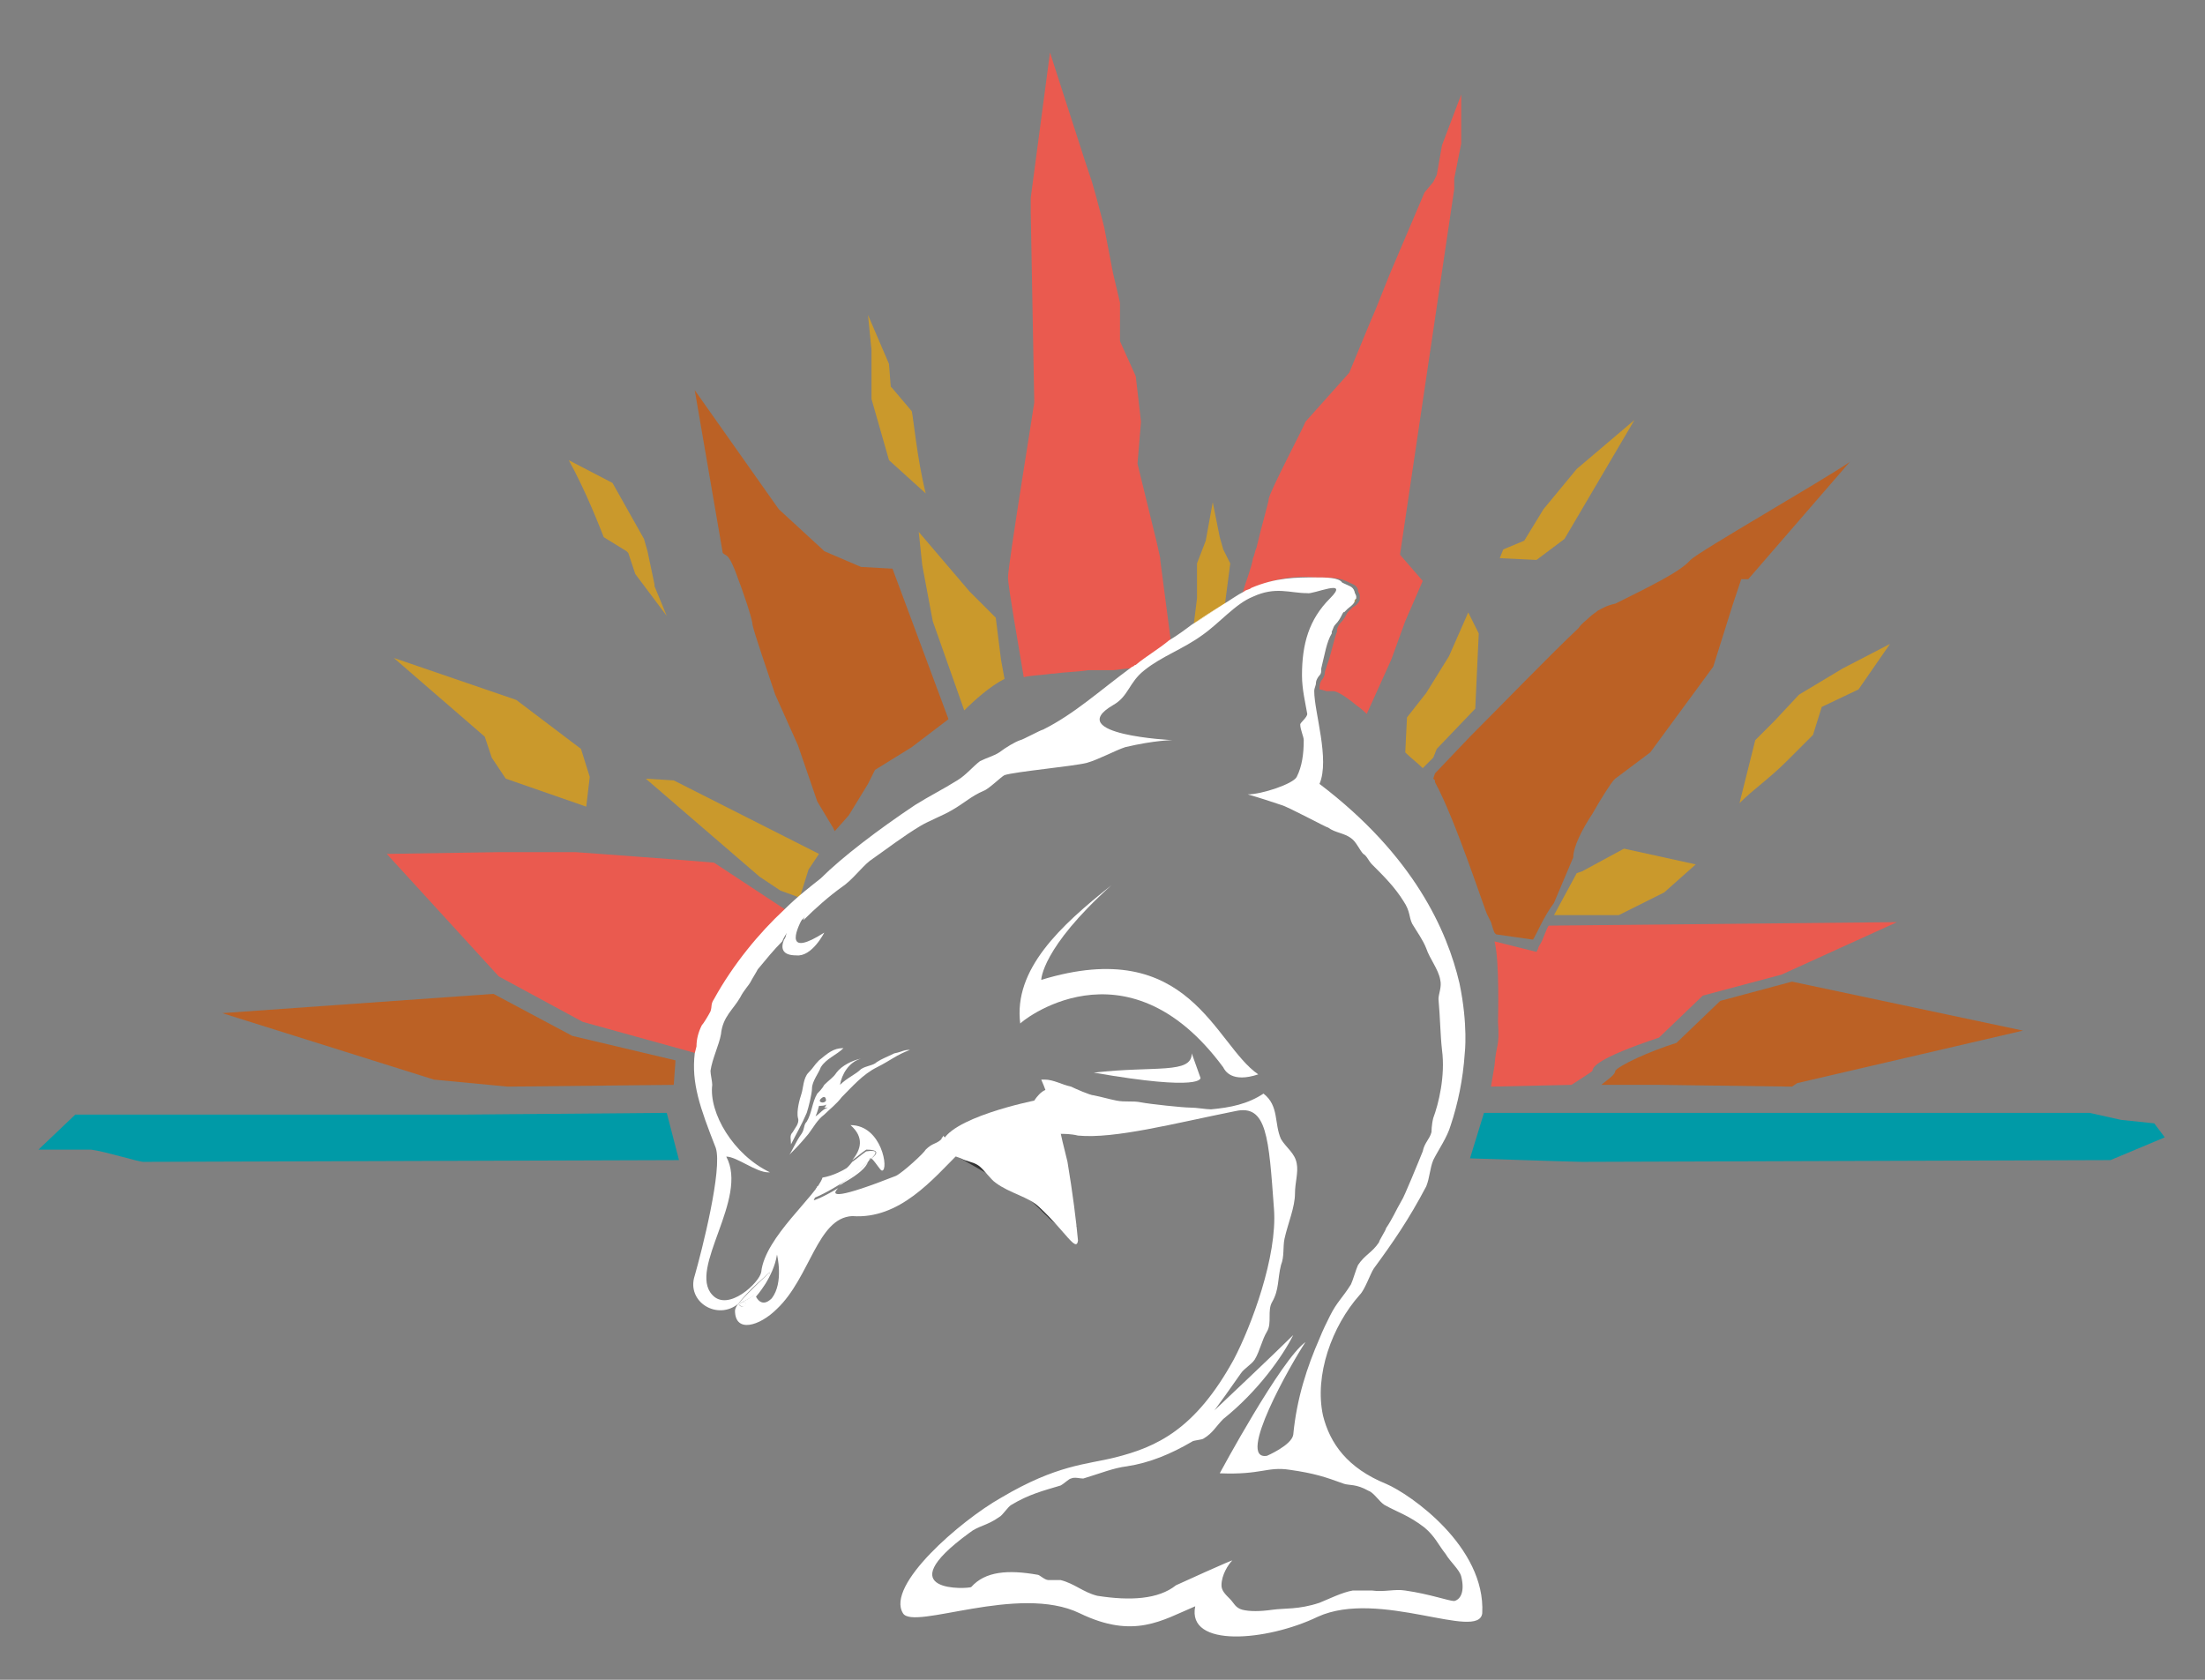
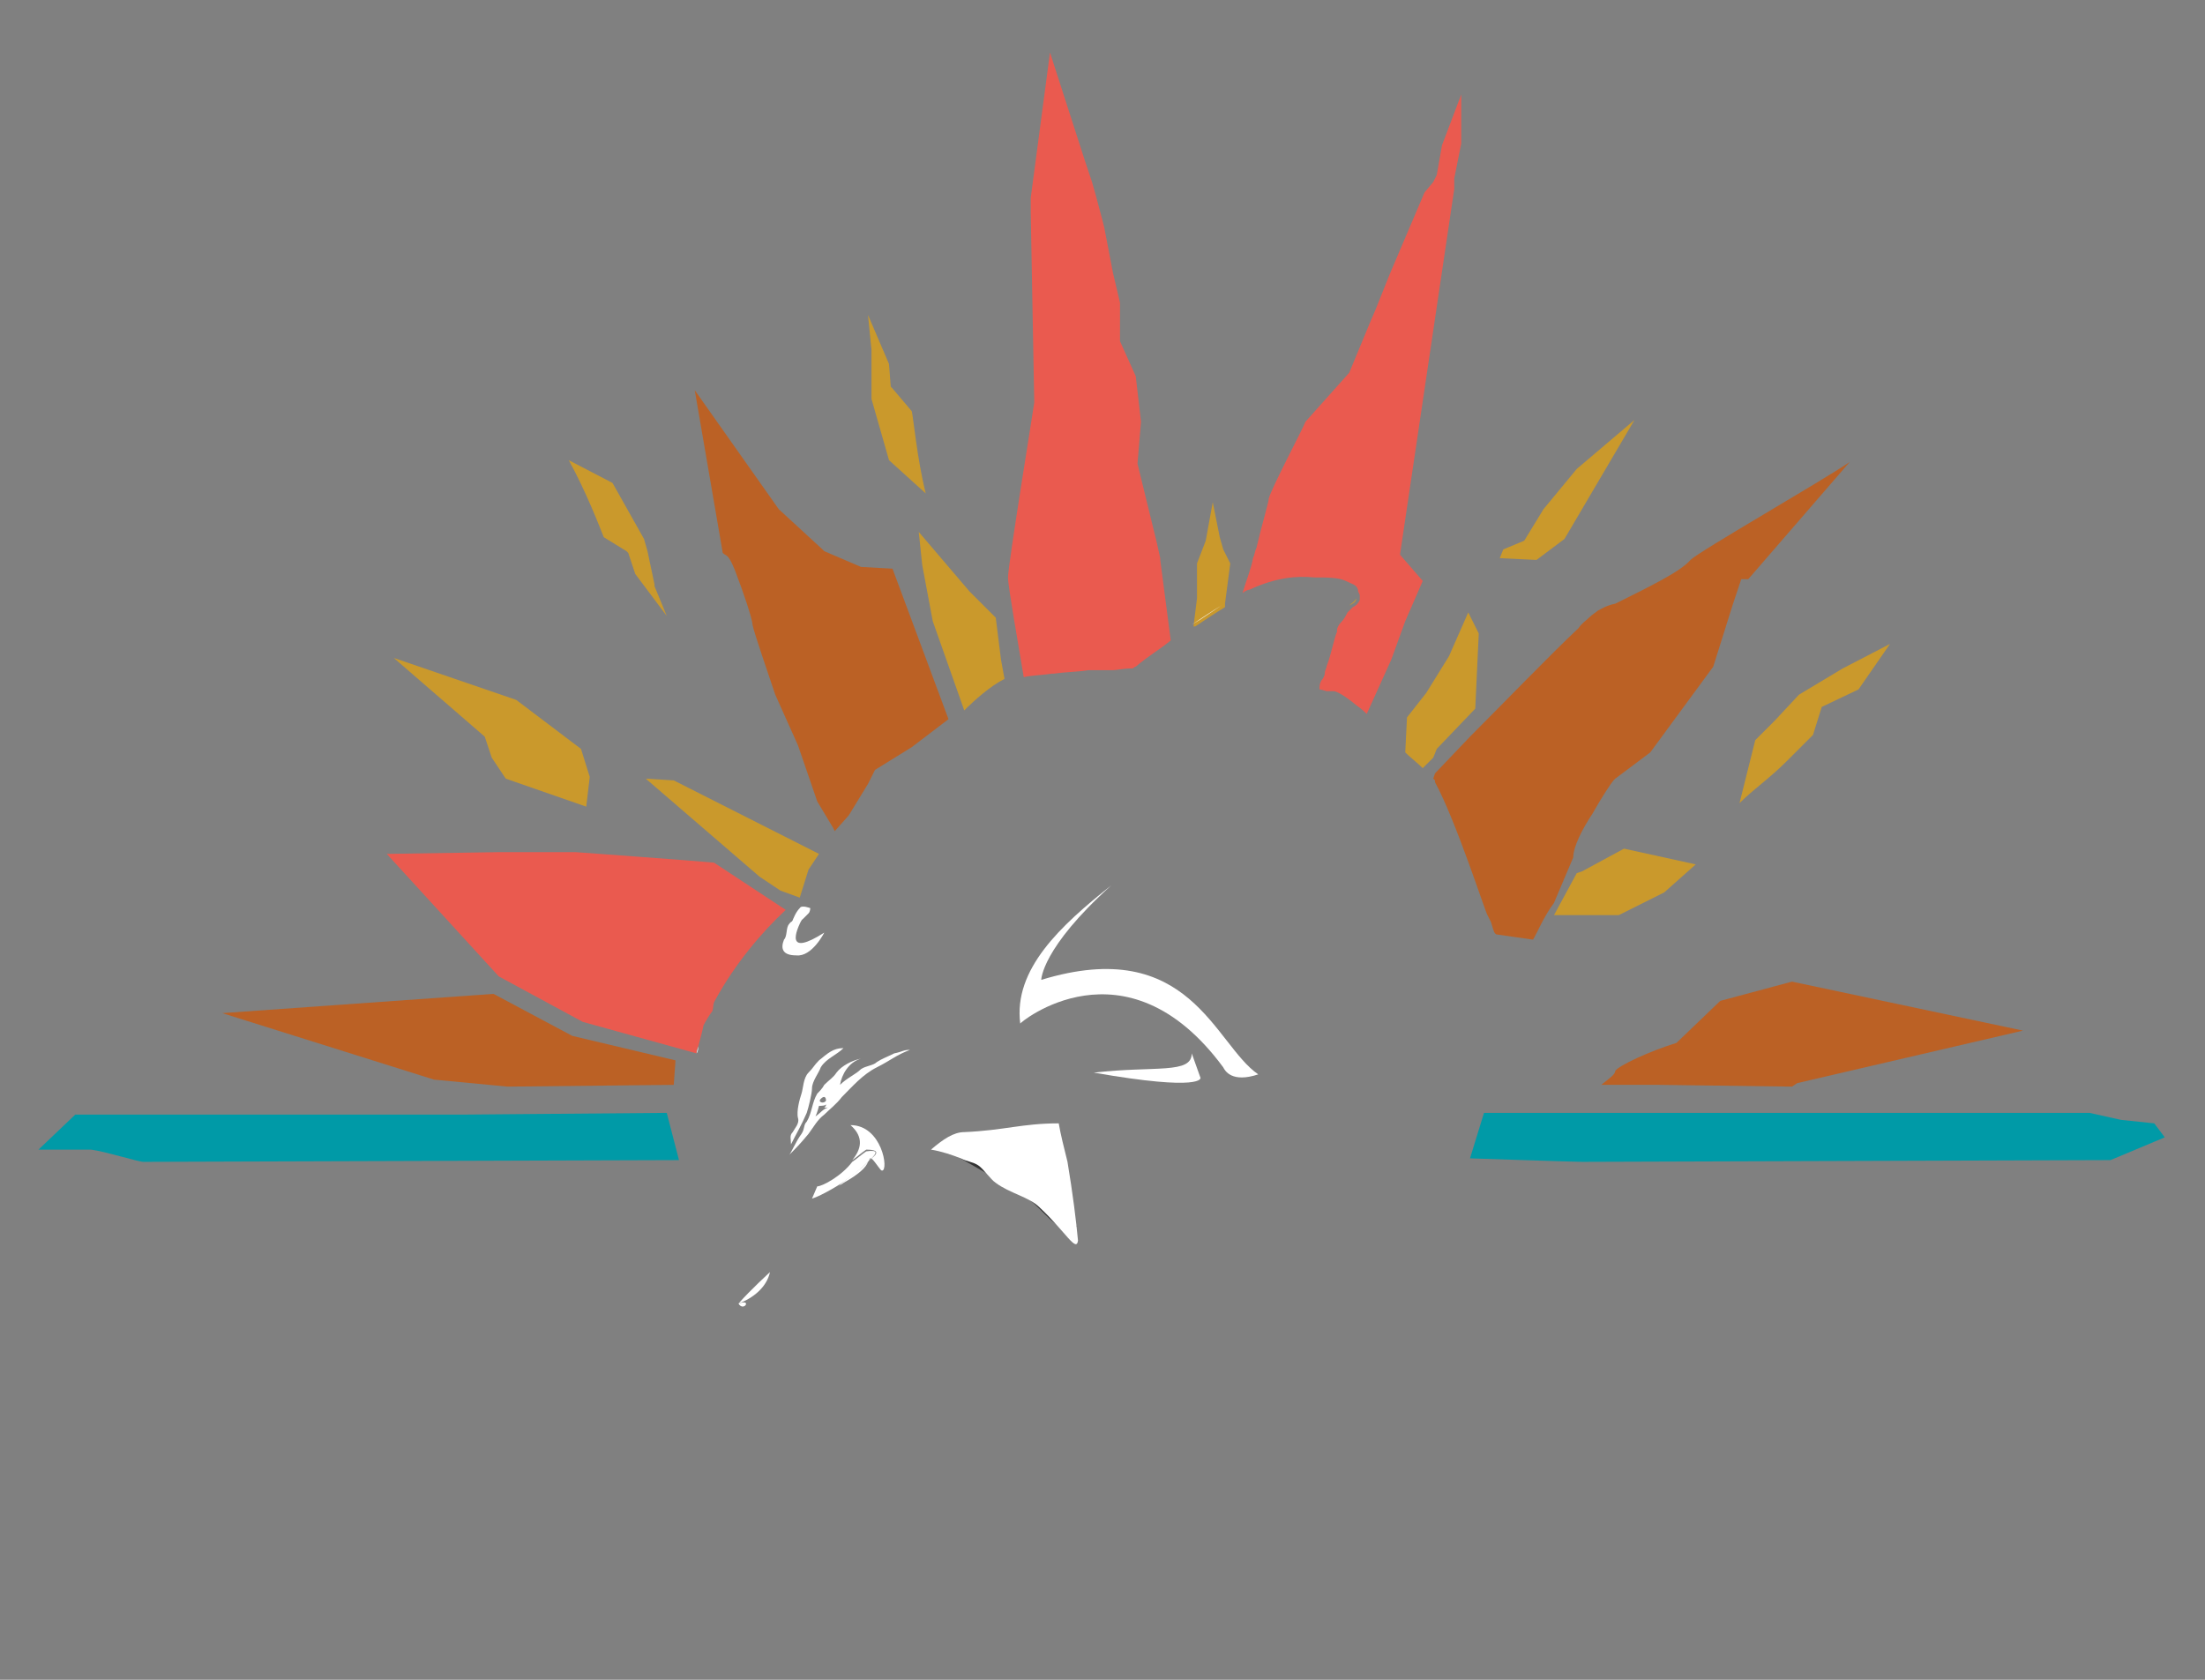
<svg xmlns="http://www.w3.org/2000/svg" viewBox="0 0 126 96">
  <rect x="0" y="0" width="126" height="96" fill="#808080" stroke="none" />
  <linearGradient id="a" gradientTransform="matrix(1 0 0 -1 0 96)" gradientUnits="userSpaceOnUse" x1="45.2" x2="45.2" y1="30.6" y2="30.6">
    <stop offset="0" stop-color="#fff" />
    <stop offset="1" stop-color="#4a4a4a" />
  </linearGradient>
  <path d="m58.2 67.9c-.2-.1-.4-.2-.6-.3 0 0 0 0 .1.1.2.1.3.2.5.2z" fill="none" />
  <path d="m26.4 63.7h-22.1l-2.1 2h3c.8.1 2.7.7 3 .7l30.6-.1-.7-2.7z" fill="#009aa7" />
  <path d="m123.1 64.2-1.9-.2-1.8-.4h-8.8-25.8l-.8 2.6s6 .2 6.4.2l30.2-.1 3.1-1.3z" fill="#009aa7" />
  <path d="m42 32.6c.5 1.3 1 2.8 1 3.1.1.5.9 2.8 1.3 4l1.3 2.9 1.1 3.2.3.5.6 1 .1.2.8-.9 1.1-1.8.4-.8 2.1-1.3 2.1-1.6-3.2-8.6-1.8-.1-2.1-.9-.1-.1-2.5-2.3-4.8-6.8 1.6 9.3c.2.2.3 0 .7 1z" fill="#bb6125" />
  <path d="m91.3 34.9c-.1.1-.3.2-.5.4s-.4.3-.6.6c-1.6 1.5-4.3 4.3-6.2 6.2l-2 2.1-.1.3.1.1v.1c1.2 2.2 2.9 7.5 3 7.6l.2.4c.2.7.2.6.3.7l2.1.3c.2-.3.6-1.3 1.2-2.1l1.1-2.6c0-.6.5-1.6 1.1-2.5.5-.9 1.1-1.8 1.2-1.9l.1-.1 2-1.5 3.6-4.9 1.1-3.5.5-1.5h.4l5.8-6.7c-1.6 1.1-8.6 5.1-9.1 5.6-.6.7-2.5 1.6-4.3 2.5-.5.1-.8.3-1 .4z" fill="#bb6125" />
  <path d="m98.3 57.2-2.5 2.4c-1.6.5-3.3 1.3-3.5 1.6 0 .2-.3.4-.8.8h3.3l7.6.1.3-.2 12.9-3-13.2-2.8z" fill="#bb6125" />
  <path d="m38.5 62 .1-1.4-5.9-1.4-4.5-2.4-15.5 1.1 12.1 3.8 4.2.4z" fill="#bb6125" />
  <g fill="#ca992c">
    <path d="m52.7 32.3.6 3.2 1.8 5.1c.6-.6 1.5-1.4 2.3-1.8l-.2-1.1-.3-2.4-1.5-1.5-2.9-3.4z" />
    <path d="m70 34.5.3-2.3-.4-.8-.2-.7-.4-2-.4 2.2-.5 1.3v2l-.2 1.6h.1c.6-.4 1.2-.8 1.7-1.1z" />
    <path d="m81.5 39.6-1.1 1.4-.1 2c.3.3.7.6 1 .9l.6-.6.2-.5 2.2-2.3.2-4.3-.6-1.2-1.1 2.5z" />
    <path d="m43.4 50.1 1.2.8 1.1.4.5-1.6.6-.9-8.3-4.2-1.6-.1z" />
    <path d="m92.5 52.3 2.6-1.3 1.8-1.6-4.1-.9-2.4 1.3-.3.1-1.3 2.4h.2 3.3z" />
    <path d="m28.1 43.3.4.6.4.6 4.6 1.6.2-1.7-.5-1.6-3.7-2.8-7-2.4 5.2 4.5z" />
    <path d="m35.8 31.5.1.1.4 1.2 1.8 2.4-.7-1.7v-.1l-.4-1.9-.2-.7-1.8-3.2-2.5-1.3c1 1.8 1.8 3.9 2 4.4z" />
    <path d="m89.4 30.8 4-6.8-3.3 2.8-1.9 2.3-1.1 1.8-1.2.5-.2.5 2.1.1z" />
    <path d="m102.8 39.7-1.4 1.5-1.1 1.1-.9 3.6c.8-.8 1.7-1.4 2.7-2.4.7-.7 1.3-1.3 1.5-1.5l.5-1.6 2.1-1 1.8-2.6-2.7 1.4z" />
    <path d="m49.8 20v2 .8l1 3.5 2.1 1.9c-.5-2-.7-4.3-.8-4.7l-1.1-1.3-.1-.1-.1-1.3-1.2-2.8z" />
  </g>
  <path d="m75.4 38.5c-.1.1-.1.3-.2.4.1-.1.2-.2.2-.4z" fill="none" />
  <path d="m77.5 33.6c0 .1 0 .1 0 0 0 .1 0 .2.1.3 0-.1 0-.2-.1-.3z" fill="none" />
  <path d="m76.9 34.8s.1-.1.2-.2c0 .1-.1.2-.2.2z" fill="none" />
  <path d="m77.6 34.1c0 .1 0 .1-.1.2.1-.1.1-.2.1-.2z" fill="none" />
  <path d="m75.1 33c.7 0 1.4 0 1.8.2s.6.2.7.5c0 .1 0 .1.1.3v.1.2c-.1.2-.2.3-.4.4-.1.1-.2.2-.3.3-.1.2-.2.4-.4.6-.1.1-.2.3-.2.4v.1c-.2.5-.3 1.2-.6 2 0 .1-.1.2-.1.4 0 .1-.1.3-.2.4-.1.2-.1.3-.1.5.1 0 .4.1.4.1h.2.1.1c.2 0 .7.3 1.3.8.3.2.6.5.6.5l1.4-3.1.8-2.2 1-2.3-1.3-1.5 3.1-20.9v-.6l.4-2v-2.8l-1.1 2.9-.3 1.7-.2.4-.5.6-2 4.7-.8 2-.3.7-1.2 2.9-2.5 2.8c-.1.3-2 3.9-2.1 4.4 0 .2-.4 1.5-.7 2.8-.1.2-.1.4-.2.6-.1.6-.4 1.3-.6 2 .1-.1.3-.2.4-.2 1.5-.7 2.7-.8 3.7-.7z" fill="#ea5a4f" />
  <path d="m76.8 34.9s0 .1 0 0z" fill="#ca992c" />
  <path d="m77.6 34c0 .1 0 .1 0 0z" fill="#ca992c" />
  <path d="m77.5 34.2c-.1.2-.3.3-.4.4.2-.1.4-.2.4-.4z" fill="#ca992c" />
-   <path d="m88.1 53.8c-.1.2-.2.3-.2.4l-.1.2-2.4-.6c.3 1.1.2 4.5.2 4.6.1 1.5-.1 1.2-.2 2.5l-.2 1.2 4.6-.1c.6-.4 1.1-.7 1.2-.8 0-.2.2-.7 3.8-1.9l2.5-2.4 4.5-1.2 6.6-3-19.9.2c-.1.1-.3.7-.4.9z" fill="#ea5a4f" />
  <path d="m66.9 36.6-.6-4.6v-.1l-.2-.9-1.1-4.5.2-2.4-.3-2.6-.9-2v-2.2l-.4-1.7-.5-2.6-.1-.4-.4-1.5-.2-.7-.4-1.2-2-6.2-1.1 8.3v.9l.2 10.8c0 .1-1.5 9.3-1.5 10 0 .5.6 3.9.9 5.7.4-.1.9-.1 1.6-.2h.1c.7-.1 1.4-.1 2-.2h1.4c.2 0 .6-.1 1.1-.1.1 0 .1-.1.2-.1.7-.6 1.4-1 2-1.5z" fill="#ea5a4f" />
  <path d="m40.2 58.6c.1-.2.4-.7.5-.8.1-.3 0-.4.2-.7 1.1-2 2.6-3.8 4-5.1l-4.1-2.7c-1-.1-7.9-.6-7.9-.6h-4.4l-6.4.1 6.4 7 4.8 2.6 6.5 1.8c0-.1 0-.2.1-.4.1-.4.2-.7.3-1.2z" fill="#ea5a4f" />
  <path d="m49.6 66.4c.1-.1.1-.1.2-.2 0 0 0 0-.1 0 .1 0 0 .1-.1.2z" fill="#fff" />
  <path d="m42.2 74.5c.3.5.8-.3 0 0z" fill="#fff" />
-   <path d="m79.2 84.8c-2.2-.9-3.2-2.3-3.6-3.9-.5-2.3.5-5.1 2.1-6.9.3-.3.6-1.2.8-1.5 1.1-1.5 2-2.8 3-4.7.2-.5.2-1 .4-1.5.3-.6.8-1.3 1-2 .4-1.2.7-2.6.8-4.1 0 0 .2-1.6-.3-4-.7-3-2.6-7.3-8-11.4.6-1.4-.3-4.1-.3-5.3 0-.2.1-.3.1-.5 0-.1.1-.3.2-.4s.1-.2.1-.4c.2-.8.3-1.5.6-2v-.1c.1-.2.1-.3.2-.4.2-.2.3-.4.4-.6s.1-.1.1-.1c.1-.1.1-.1.2-.2s.3-.2.4-.4c0-.1 0-.1.1-.2v-.1c0-.1-.1-.2-.1-.3-.1-.3-.3-.3-.7-.5-.2-.3-.9-.3-1.6-.3-1 0-2.2 0-3.6.6-.1.1-.3.1-.4.2-.4.2-.8.5-1.3.8l-1.2.8-.5.3c-.4.3-.8.6-1.3.9-.6.5-1.3.9-1.9 1.4-.1 0-.1.1-.2.1-1.9 1.4-3.3 2.7-5.1 3.6-.1 0-1.2.6-1.3.6-.3.1-.8.4-1.2.7-.3.2-.7.3-1.1.5-.4.3-.8.8-1.3 1.1-.8.5-1.6.9-2.4 1.4-2.1 1.4-4.2 3-5.4 4.2-.5.4-1.3 1-2.1 1.8-1.4 1.3-2.9 3.1-4 5.1-.2.3-.1.4-.2.7-.1.2-.4.7-.5.8-.2.4-.3.8-.3 1.2l-.1.4c-.2 1.7.3 3.1 1.2 5.4.4 1.2-.8 5.9-1.2 7.3-.5 1.5 1.3 2.6 2.5 1.6.5-.7 1.8-1.8 1.8-1.8-.3.9-1 1.5-1.8 1.8.8-.3.2.5 0 0-.1.1-.2.3-.2.4 0 1.3 1.4.9 2.4-.1 1.9-1.8 2.3-5.2 4.3-5.3 2.7.2 4.6-2.1 6.1-3.6-.2-.2-.4-.4-.6-.6-.1-.1-.2-.3-.3-.4 0 .1-.1.1-.1.2-.3.3-.5.2-.9.6-.1.2-1.3 1.3-1.7 1.5-3.3 1.3-3.8 1.2-3.3.7-1 .6-1.4.7-1.4.7l.3-.7c.3 0 1.4-.6 2-1.4-.6.4-1.2.7-1.8.8-.3 1-3.3 3.4-3.5 5.4-.1.6-1.9 2.3-2.8 1.3-1.4-1.5 2.1-5.5.8-7.9.6 0 1.7.9 2.4.9h.1c-2.1-1-3.5-3.4-3.3-5 0-.2-.1-.6-.1-.8.1-.7.5-1.5.6-2.1.1-1 .7-1.4 1.1-2.1.2-.4.5-.7.6-.9s.3-.5.4-.7c.5-.6.9-1.1 1.4-1.6.3-.8 1.5-1.8 1.5-1.8s-.2.3-.3.6c.7-.7 1.5-1.4 2.2-1.9.6-.4 1.1-1.1 1.6-1.5 1-.7 1.9-1.4 2.9-2 .5-.3 1.3-.6 1.8-.9.7-.4 1.1-.8 1.8-1.1.3-.1 1-.8 1.2-.9.6-.2 3.9-.5 4.7-.7.7-.2 1.6-.7 2.2-.9 1.7-.4 2.7-.4 2.7-.4s-6.3-.3-3.4-2c.9-.5.9-1.3 1.8-2 1-.8 2.2-1.2 3.3-2 1-.7 1.9-1.8 2.9-2.2 1.3-.6 2.1-.2 3.1-.2.3.1 2.5-.9 1.3.3s-1.6 2.6-1.6 4.4c0 .8.2 1.6.3 2.2 0 .2-.4.5-.4.6 0 .3.2.7.2.9 0 .8-.1 1.5-.4 2.1-.2.4-2 1-2.8 1 .7.2 1.3.4 1.9.6.4.1 2.6 1.3 2.7 1.3.4.3.9.3 1.3.6.3.2.5.7.7.9.2.1.3.4.5.6.7.7 1.3 1.3 1.8 2.1.4.6.3.9.5 1.3.3.5.6.9.8 1.4.2.6.7 1.2.8 1.8.1.4-.1.8-.1 1.1.1 1.1.1 2 .2 2.9.2 1.5-.2 3.1-.5 3.9-.1.4-.1.8-.1.8-.1.4-.4.6-.5 1.1-.2.5-1.1 2.7-1.2 2.8-.4.7-.5 1-.9 1.6 0 .1-.4.7-.4.8-.4.6-.8.7-1.2 1.3-.1.2-.3.9-.4 1.1-.5.8-.8 1-1.2 1.8-.2.4-.4.8-.6 1.3-.7 1.6-1.3 3.4-1.5 5.5-.1.6-1.5 1.2-1.5 1.2-1.8.3 1.4-5.3 2.2-6.5-1.4 1-4.9 7.5-4.9 7.5 2.4.1 2.7-.4 4-.2 1.4.2 2 .4 3.1.8.3.1.7 0 1.4.4.3.1.6.6.9.8.7.4 1.4.6 2.3 1.3.6.5.8 1 1.2 1.5.3.5.8.9.9 1.3.2.8 0 1.3-.4 1.4-.3 0-1.4-.4-2.8-.6-.6-.1-1.2.1-1.9 0-.4 0-.8 0-1.1 0-.6.1-1.4.5-1.9.7-1.2.4-2 .3-2.7.4s-1.3.1-1.7 0-.5-.4-.7-.6c-.3-.3-.5-.5-.5-.8 0-.6.4-1.2.6-1.4.3-.2-3.2 1.4-3.2 1.4-1 .8-2.6.9-4.5.6-.8-.2-1.3-.7-2.1-.9-.1 0-.6 0-.7 0-.2 0-.5-.3-.6-.3-1.7-.3-3-.2-3.8.7-.1.1-4.9.4-.1-3.1.5-.4 1-.4 1.7-.9.2-.1.5-.6.7-.7 1-.6 1.8-.8 2.8-1.1.2-.1.5-.4.6-.4.2-.1.5 0 .7 0 1-.3 1.7-.6 2.5-.7 1.3-.2 2.5-.7 3.7-1.4.1-.1.6-.1.7-.2.5-.3.7-.7 1.1-1.1 2-1.6 3.4-3.6 4-4.8-1 1-4.5 4.3-4.5 4.3.3-.4.8-1.1 1.5-2.1.2-.3.6-.5.8-.8.3-.5.4-1.1.7-1.6s0-1.2.3-1.7c.4-.7.3-1.3.5-2.1.2-.5.1-1 .2-1.5.2-.9.6-1.8.6-2.6 0-.6.2-1.2.1-1.7-.1-.6-.6-.9-.9-1.4-.4-.9-.1-1.9-1-2.6-.9.6-1.9.8-3 .9-.3 0-.8-.1-1.2-.1s-2.3-.2-2.8-.3-.9 0-1.4-.1-.8-.2-1.3-.3c-.2 0-1.1-.4-1.3-.5-.5-.1-1-.4-1.5-.4-.1 0-.1 0-.2 0 .4.9.7 2 1 3.1.3 0 .7 0 1.1.1 2.1.2 5.5-.7 9-1.4 1.8-.4 1.9 1.5 2.2 5.6.2 2.7-1.3 6.7-2.3 8.6-2.2 4-4.4 5-6.8 5.6-1.6.4-3.3.4-6.5 2.3-2.3 1.3-6.6 5-5.6 6.6.6 1 6.6-1.7 10.1 0 3.1 1.5 4.7.4 6.6-.4-.5 2.4 4.1 2 7 .6 3.5-1.6 9.2 1.4 9.4-.2.2-3.8-4.1-6.8-5.5-7.4zm-35.1-10.6c-.6.6-.9-.1-.9-.1s1-1.1 1.2-2.4c0 0 .4 1.6-.3 2.5z" fill="#fff" />
  <path d="m69.9 61c.1.2.5.9 2 .4-2.5-1.7-3.9-8-12.4-5.4 0 0 0-1.8 4-5.4-2.9 2.3-5.6 4.8-5.2 7.9-.1 0 6-5.1 11.6 2.5z" fill="#fff" />
  <path d="m69.8 34.6c-.5.3-1.1.7-1.7 1.1l.5-.3z" fill="#fff" />
  <path d="m39.8 60.2.1-.4c0 .1 0 .3-.1.4z" fill="#fff" />
  <path d="m44 72.7s-1.2 1.1-1.8 1.8c.8-.3 1.6-.9 1.8-1.8z" fill="#fff" />
  <path d="m58.4 68.1c-.1-.1-.1-.1-.2-.1-.2-.1-.3-.2-.5-.3 0 0 0 0-.1-.1-.7-.4-1.4-.7-2.1-1.2-.1 0-.3-.1-.4-.1-.1.1-.3.2-.4.4.6.5 1.4.9 2.2 1.3.5.3 1.1.6 1.5.9.6.4 1.1.9 1.4 1.2.4.5.7.7.9.7 0-.1.1-.4 0-.8-.5 0-1-1-2.3-1.9z" fill="none" />
  <path d="m60.2 64.5c.1.4.2.9.4 1.5-.1-.5-.2-1-.4-1.5z" fill="#bbb" stroke="#333" stroke-miterlimit="11" stroke-width=".362" />
  <path d="m57.2 66.9c-.3-.1-.6 0-.8-.2-.2-.1-.5-.2-.8-.3.7.4 1.4.8 2.1 1.2-.2-.2-.3-.6-.5-.7z" fill="#bbb" stroke="#333" stroke-miterlimit="11" stroke-width=".362" />
  <path d="m59.4 68.6c-.3-.3-.8-.4-1.2-.7.1 0 .2.1.2.1 1.3.9 1.8 1.9 2.4 1.9-.2-.1-.6-.6-1.4-1.3z" fill="#bbb" stroke="#333" stroke-miterlimit="11" stroke-width=".362" />
  <path d="m61 68.5c-.1-.8-.2-1.7-.4-2.6.2 1.2.4 2.2.4 3 0-.1 0-.2 0-.4z" fill="#fff" />
  <path d="m55.1 64.7c-.6 0-1.2.4-1.9 1 .6.1 1.2.3 1.7.5.4.2.7.2 1 .4s.7.8 1 1c.8.6 1.9.8 2.5 1.4 1.5 1.4 2.1 2.6 2.2 1.9-.1-1.1-.3-2.7-.6-4.5-.2-.8-.4-1.6-.5-2.2-2.1 0-3.1.4-5.4.5z" fill="#fff" />
-   <path d="m60.9 64.3c-.2-.8-.4-1.4-.5-1.6-.5-1.1-1.3.2-1.3.2s-5 1-5.3 2.5c.4 0 .7.1 1 .2.6-.5 1.1-.8 1.6-.8 1.9-.2 2.7-.6 4.5-.5z" fill="#fff" />
  <path d="m45.2 65.4c0-.1 0-.1 0 0z" fill="#fff" />
-   <path d="m45.2 65.4c0-.1 0-.1 0 0z" fill="url(#a)" />
  <path d="m68.1 60.2c0 1.2-2.1.7-5.6 1.1 6.3 1.1 6.1.3 6.1.3z" fill="#fff" />
  <path d="m45.9 52.5c.1-.1.2-.2.3-.3s.1-.3.1-.3-.5-.2-.6 0c-.4.4-.6 1.3-.8 1.9.2-.5.6-1 1-1.3z" fill="#fff" />
  <path d="m45.5 54.6c.9.1 1.6-1.3 1.6-1.3-2.2 1.4-1.7 0-1.2-.9-.2.2-.6.1-.8.4-.2.2-.1.7-.3.9-.2.5-.1.9.7.9z" fill="#fff" />
  <path d="m49.6 66.4c.1-.1.1-.2.1-.2h.1c.3-.3.4-.5-.3-.4-.3.2-.5.4-.8.6-.6.8-1.7 1.4-2 1.4l-.3.7s.4-.1 1.4-.7c.5-.3 1.3-.9 1.8-1.4z" fill="#fff" />
  <path d="m49.8 66.2c.3.3.5.7.6.7.4 0 0-2.6-1.8-2.6.8.7.6 1.4.1 2 .3-.2.5-.4.8-.6.7 0 .7.2.3.5z" fill="#fff" />
  <path d="m49.6 66.4c-.5.5-1.3 1-1.7 1.4.1-.1.2-.1.3-.2.9-.5 1.3-.9 1.4-1.2z" fill="#fff" />
  <path d="m45.2 65.4c.3-.6.6-1.1.9-1.8.1-.3.3-1.1.3-1.4 0-.4.4-.9.5-1.2.3-.5.9-.7 1.3-1.1-.6 0-.9.3-1.4.7-.3.3-.3.4-.6.7s-.3.9-.4 1.2-.3 1-.2 1.4c.1.3-.2.6-.3.8-.2.2-.1.4-.1.7 0-.1 0-.1 0 0z" fill="#fff" />
  <path d="m51.1 60.2c-.4.2-.7.3-1 .5-.2.2-.6.2-.9.4-.3.3-.8.5-1.2.9.1-.6.5-1.3 1.2-1.5-.5.1-1.1.4-1.4.8-.2.3-.4.4-.7.7-.1.2-.3.4-.4.5-.3.5-.3 1.1-.6 1.6-.2.2-.1.4-.3.7-.3.4-.6 1.1-.7 1.2.4-.4.6-.6 1.1-1.2.3-.4.5-.8.9-1.1.3-.3.7-.6 1-1 .6-.6 1.2-1.3 2-1.7s1.1-.7 1.9-1c-.4 0-.4.1-.9.2zm-4.2 2.6c.2-.2.3-.1.3.1-.1.2-.5.1-.3-.1zm-.3 1c0-.1-.1 0 0 0 .1-.2.2-.6.2-.6.1 0 .4 0 .4-.1 0 .1 0 .1-.1.2h.2c-.3.1-.4.3-.7.5z" fill="#fff" />
  <path d="m46.9 62.8c0-.1 0 0 0 0z" fill="#fff" />
</svg>